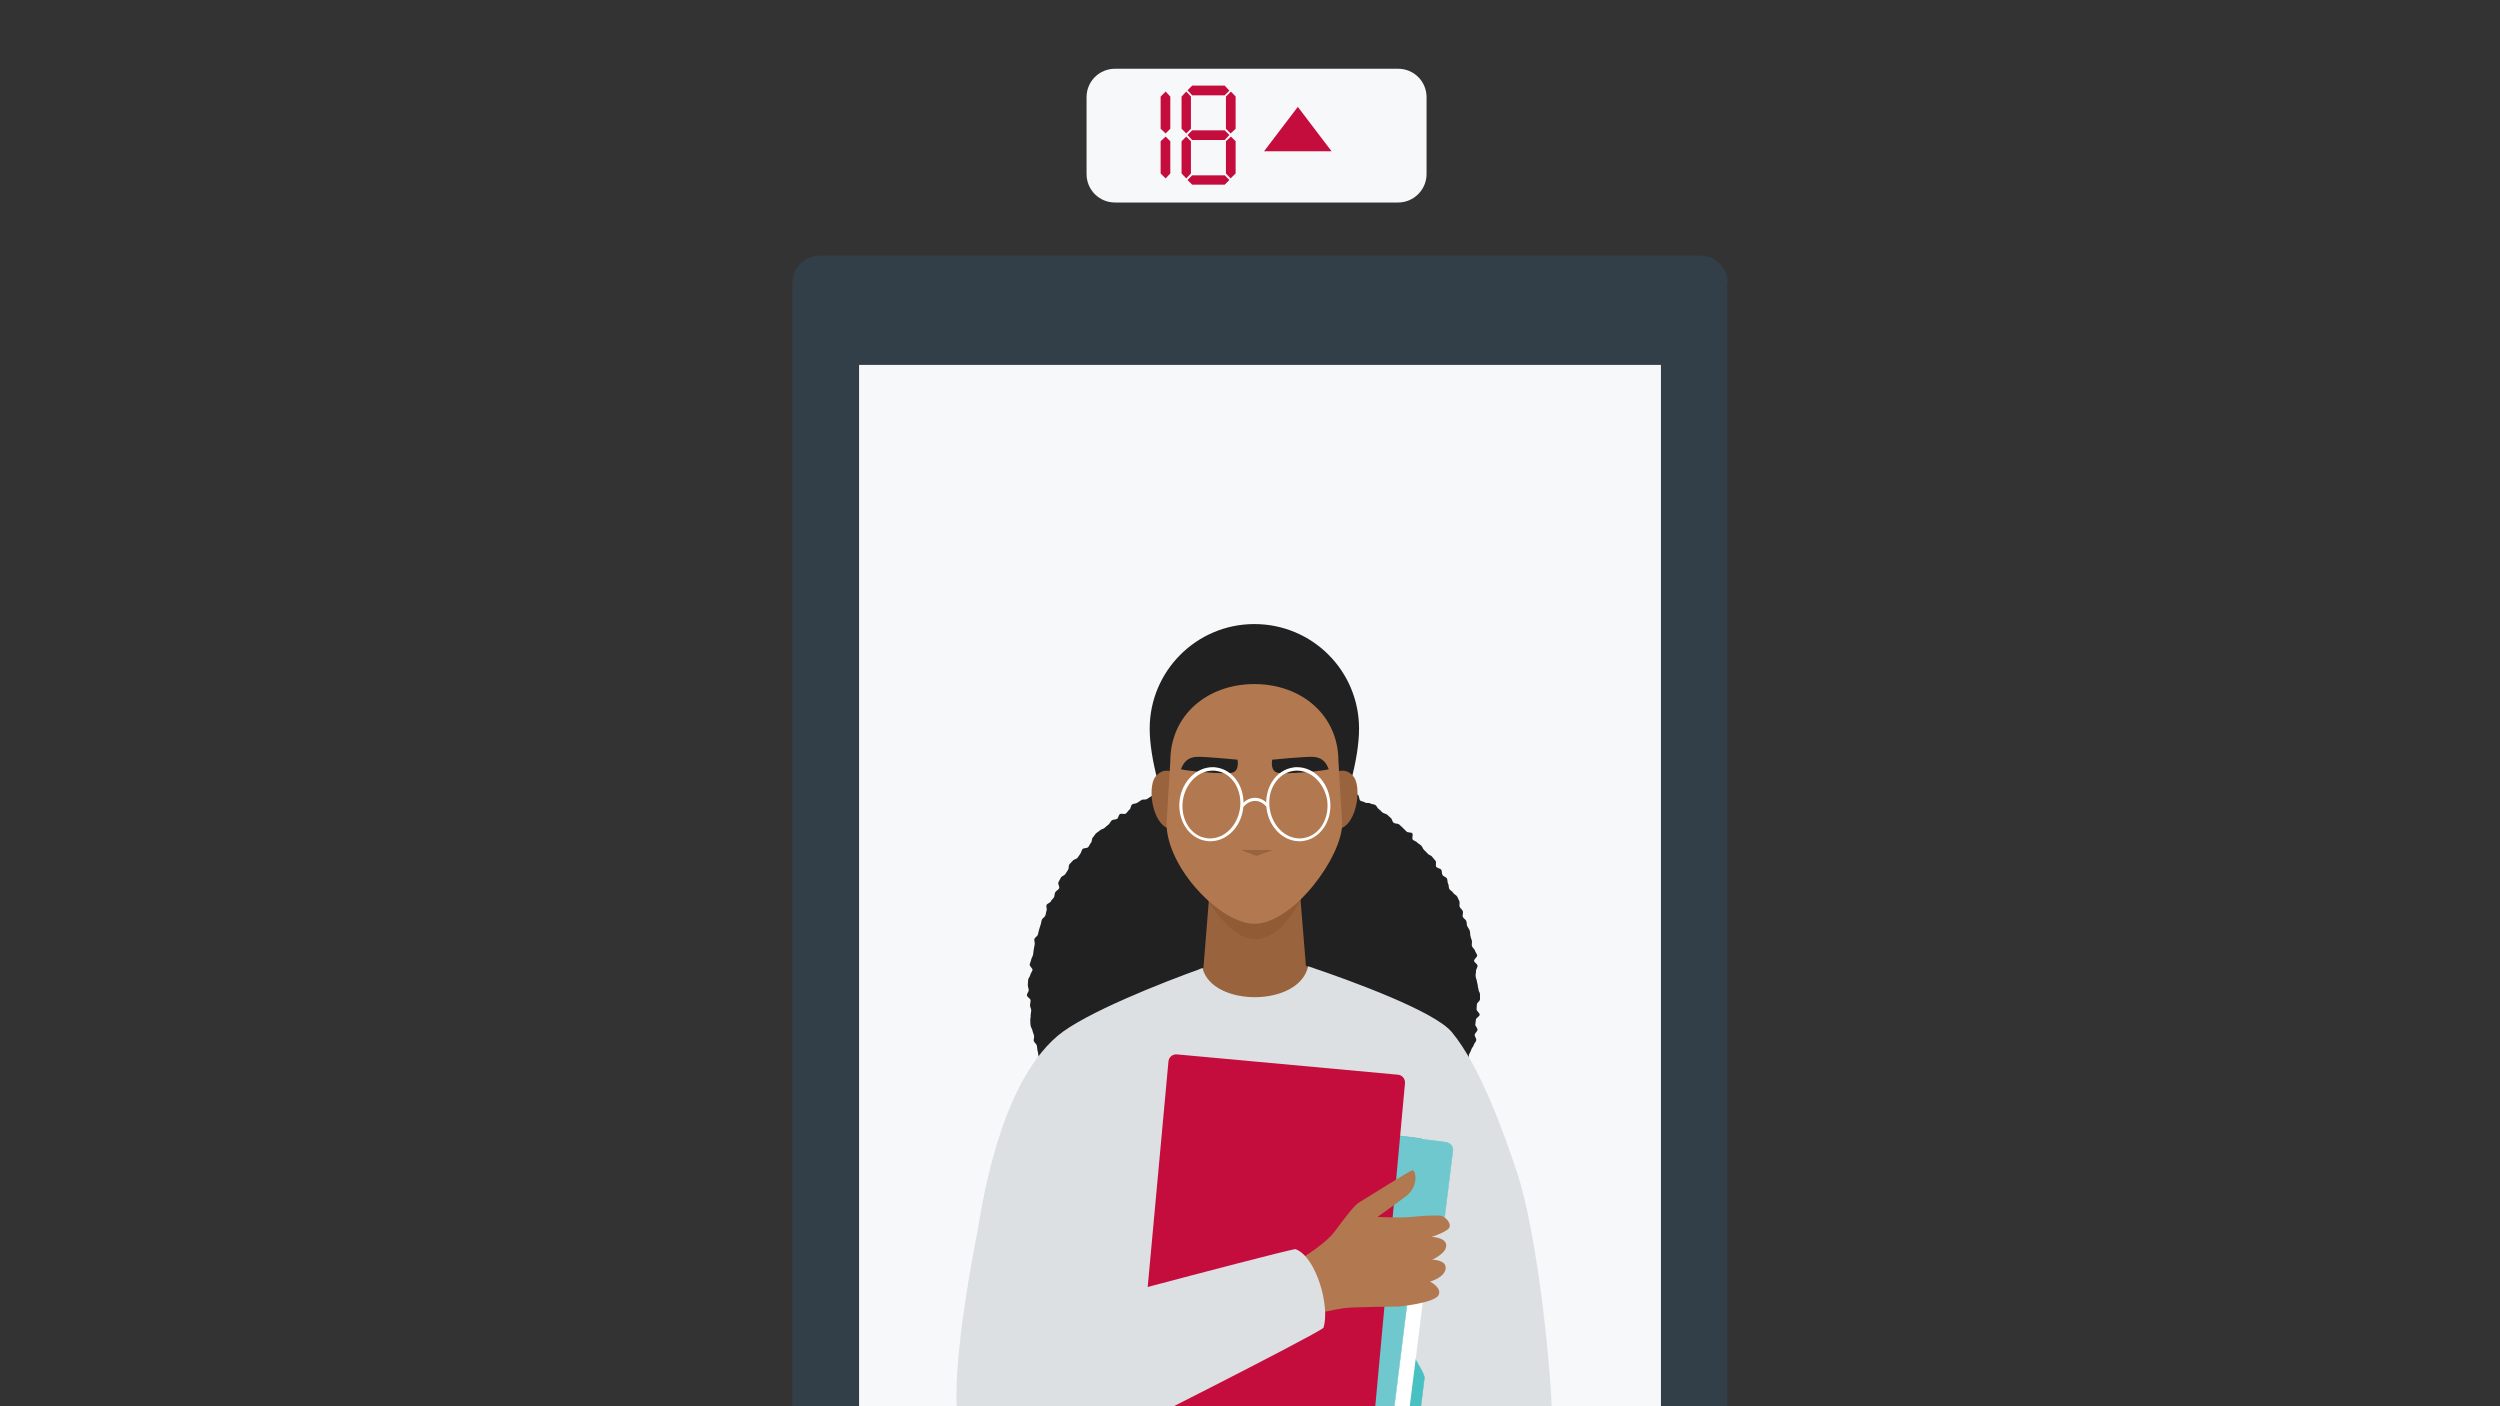
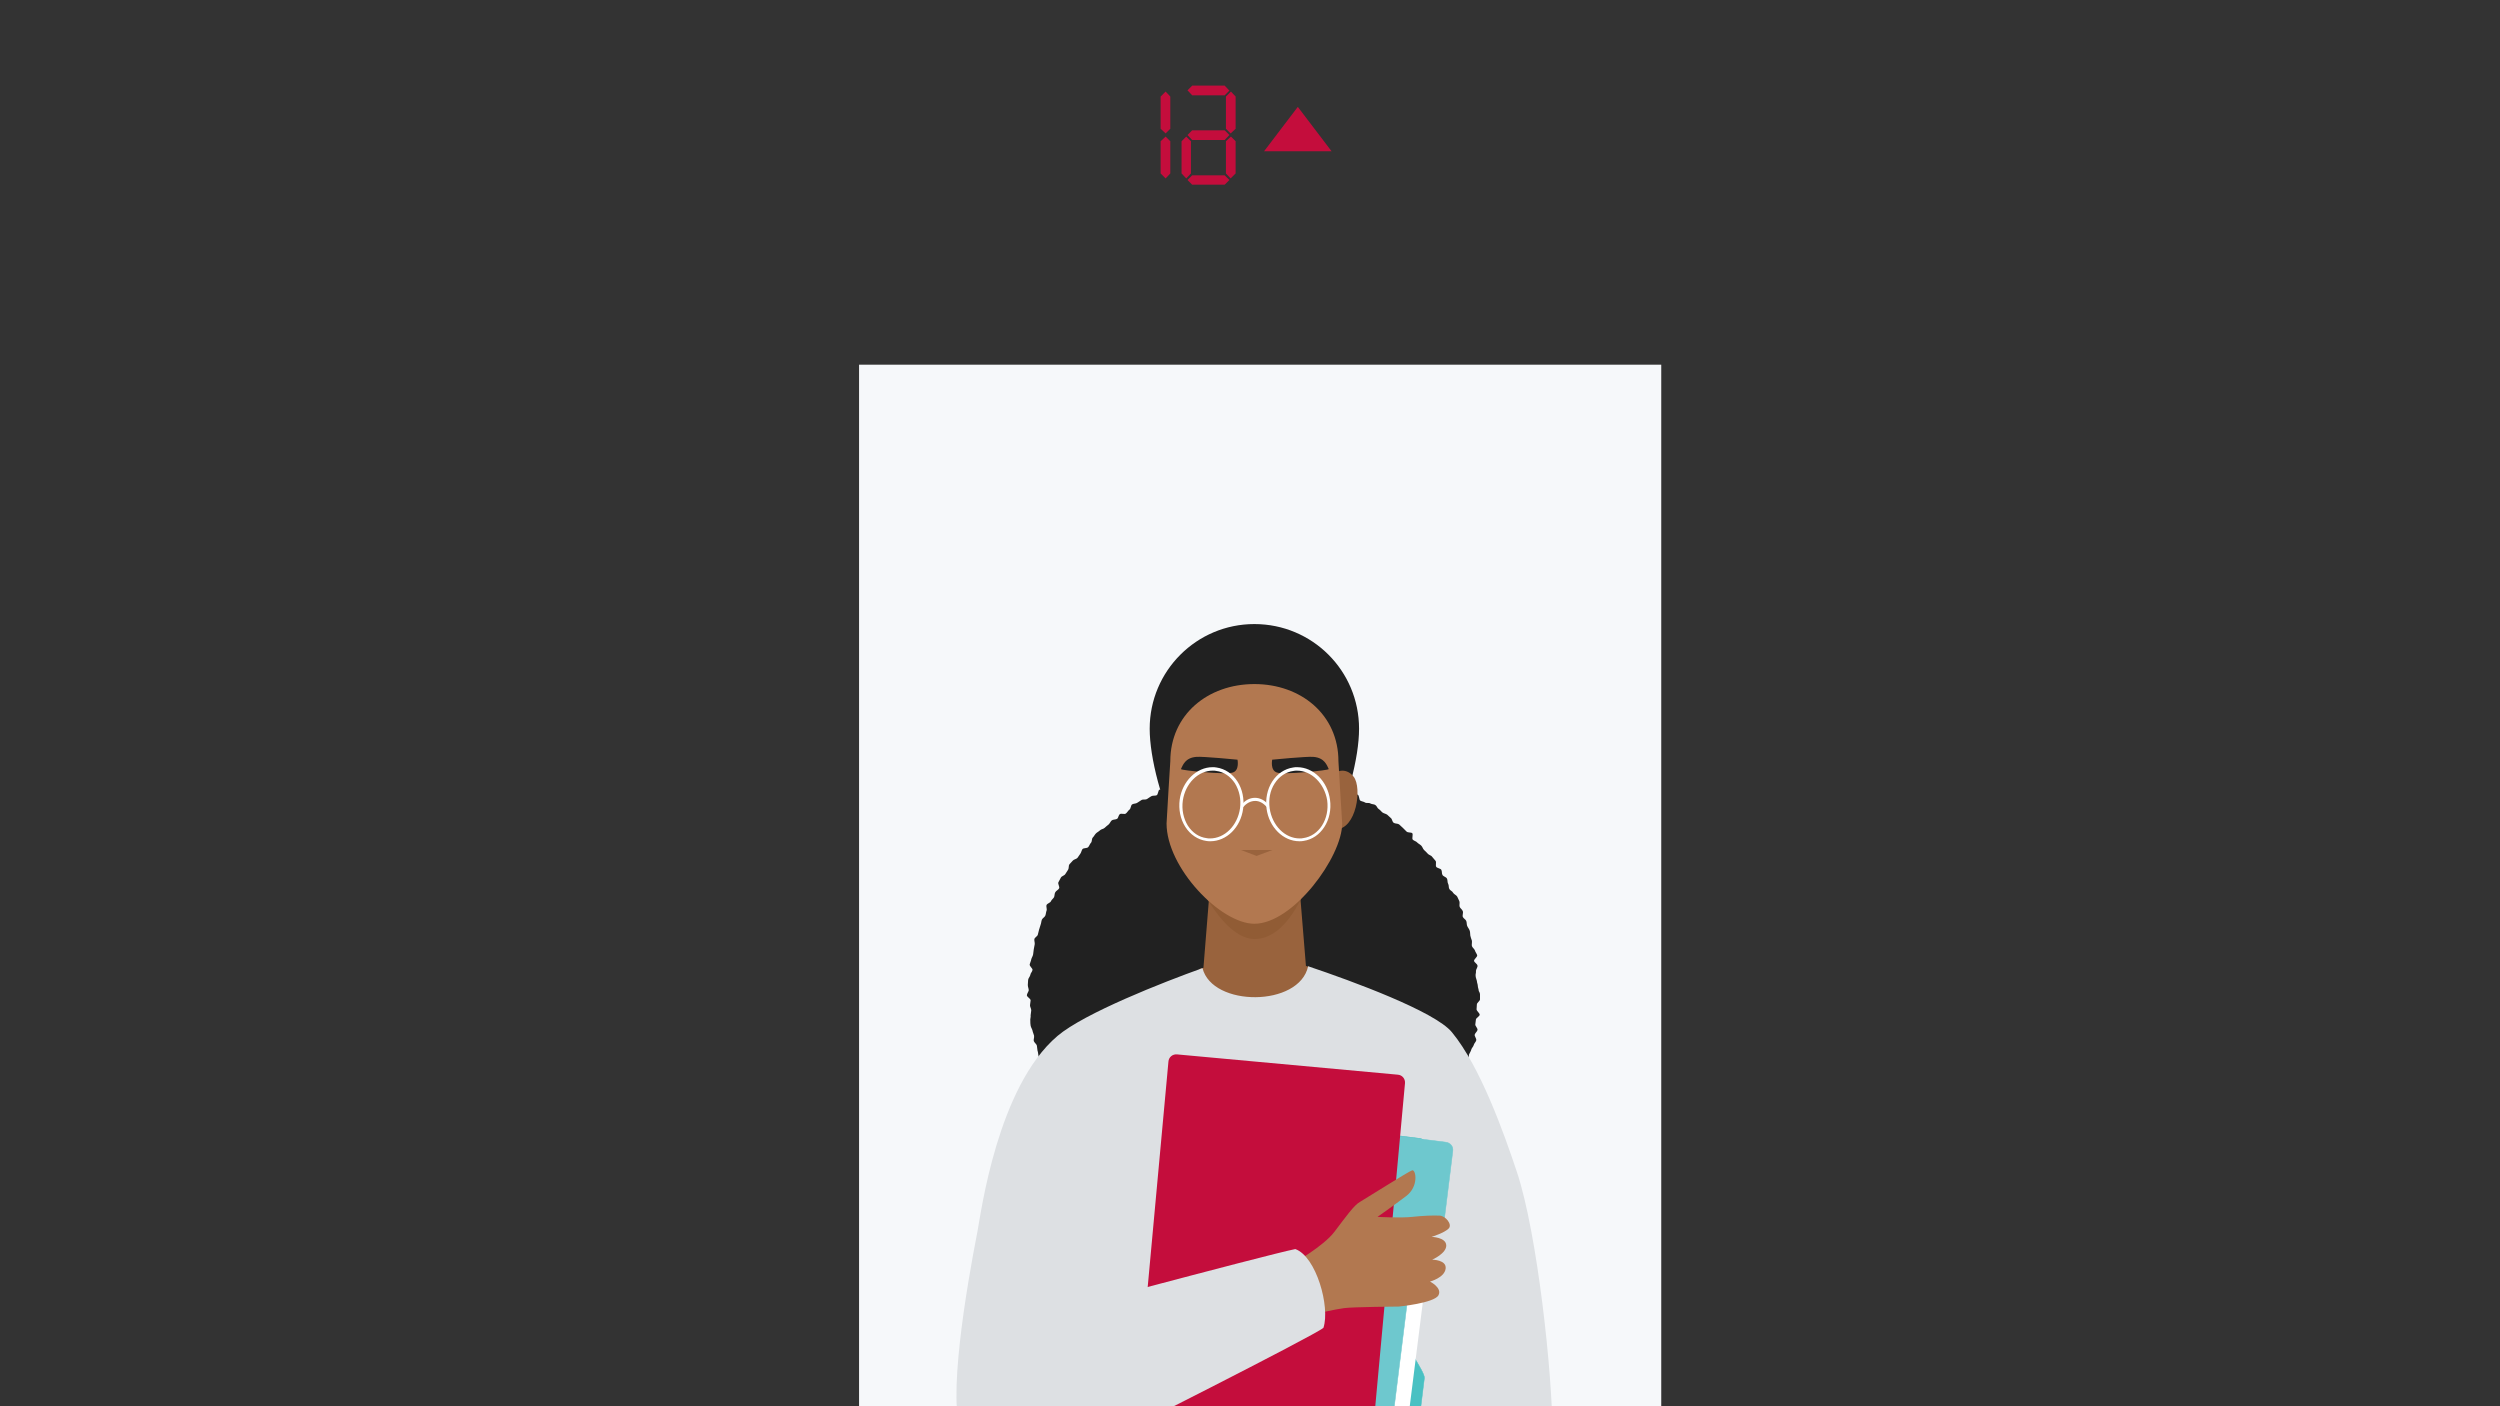
<svg xmlns="http://www.w3.org/2000/svg" xmlns:xlink="http://www.w3.org/1999/xlink" version="1.1" id="Layer_1" x="0px" y="0px" viewBox="0 0 800 450" style="enable-background:new 0 0 800 450;" xml:space="preserve">
  <rect x="0" y="0" width="800" height="450" fill="#333333" stroke="none" />
  <style type="text/css">
	.st0{clip-path:url(#SVGID_00000098939851716934910920000003716381599579523253_);}
	.st1{fill:#F6F8FA;}
	.st2{fill:#333F48;}
	.st3{fill:#C40D3C;}
	.st4{fill:#212121;}
	.st5{fill:#99633D;}
	.st6{fill:#915C35;}
	.st7{fill:#B27850;}
	.st8{fill:#FFFFFF;}
	.st9{fill:#DDE0E3;}
	.st10{fill:#49C1C3;stroke:#49C1C3;stroke-width:0.158;stroke-miterlimit:10;}
	.st11{fill:#6EC8CE;stroke:#6EC8CE;stroke-width:0.158;stroke-miterlimit:10;}
	.st12{fill:#323E48;}
	.st13{fill:#273138;}
	.st14{fill:#6DCBD1;}
	.st15{fill:#C41444;}
	.st16{fill:#8C9091;}
	.st17{fill:#C10230;}
	.st18{fill:#F2C946;}
	.st19{fill:#DDE0E4;}
	.st20{fill:#F4F5F6;}
	.st21{fill:#242E35;}
	.st22{fill:#3B4851;}
	.st23{fill:#F8CAAA;}
	.st24{fill:#EAB896;}
	.st25{fill:#F0BF9D;}
	.st26{fill:#3A4851;}
	.st27{fill:#F2F2F2;}
</style>
  <g>
    <defs>
      <rect id="SVGID_1_" width="800" height="451" />
    </defs>
    <clipPath id="SVGID_00000138537625954636116150000017349419491968232110_">
      <use xlink:href="#SVGID_1_" style="overflow:visible;" />
    </clipPath>
    <g style="clip-path:url(#SVGID_00000138537625954636116150000017349419491968232110_);">
      <rect x="274.9" y="116.7" class="st1" width="256.7" height="337.7" />
      <g>
-         <path class="st2" d="M552.9,90.5c0-4.8-3.9-8.7-8.7-8.7H262.3c-4.8,0-8.7,3.9-8.7,8.7v375.9h21.2V116.7h256.7v349.7h21.2V90.5z" />
-         <path class="st1" d="M447.4,64.8h-90.6c-5.1,0-9.1-4.1-9.1-9.1V31.1c0-5.1,4.1-9.1,9.1-9.1h90.6c5.1,0,9.1,4.1,9.1,9.1v24.6     C456.5,60.7,452.4,64.8,447.4,64.8z" />
        <g>
          <g>
-             <polygon class="st3" points="379.6,29.3 378.1,30.9 378.1,41.2 379.6,42.7 381.1,41.2 381.1,30.9      " />
            <polygon class="st3" points="380,28.9 381.5,30.5 391.9,30.5 393.4,29 391.9,27.4 381.5,27.4      " />
            <polygon class="st3" points="380,57.6 381.5,59.1 391.9,59.1 393.4,57.6 391.9,56.1 381.5,56.1      " />
            <polygon class="st3" points="380,43.2 381.5,44.8 391.9,44.8 393.4,43.2 391.9,41.7 381.5,41.7      " />
            <polygon class="st3" points="379.6,43.7 378.1,45.2 378.1,55.5 379.6,57.1 381.1,55.5 381.1,45.2      " />
            <polygon class="st3" points="393.9,29.3 392.3,30.9 392.3,41.2 393.8,42.7 395.4,41.2 395.4,30.9      " />
            <polygon class="st3" points="393.9,43.7 392.3,45.2 392.3,55.5 393.8,57.1 395.4,55.5 395.4,45.2      " />
          </g>
          <g>
            <polygon class="st3" points="373,29.3 371.4,30.9 371.4,41.2 373,42.7 374.5,41.2 374.5,30.9      " />
            <polygon class="st3" points="373,43.7 371.4,45.2 371.4,55.5 373,57.1 374.5,55.5 374.5,45.2      " />
          </g>
          <polygon class="st3" points="426.1,48.4 415.3,34.2 404.5,48.4     " />
        </g>
        <g>
          <g>
            <path class="st4" d="M473.6,318.2c0,0.5,0,1.1,0,1.6c0,0.5-1,1.1-1,1.6c0,0.5-0.1,1.1-0.1,1.6c0,0.5,1,1.2,1,1.7       c0,0.5-1.1,1-1.2,1.5c-0.1,0.5-0.1,1.1-0.2,1.6c-0.1,0.5,0.8,1.2,0.7,1.8c-0.1,0.5-0.8,1-0.9,1.5c-0.1,0.5,0.6,1.2,0.5,1.8       c-0.1,0.5-0.7,1-0.8,1.5c-0.1,0.5-0.7,1-0.8,1.5c-0.1,0.5-0.5,1-0.7,1.5c-0.1,0.5-0.1,1.1-0.3,1.6c-0.2,0.5-0.3,1-0.5,1.6       c-0.2,0.5-0.3,1-0.5,1.5c-0.2,0.5-0.4,1-0.6,1.5c-0.2,0.5,0.5,1.4,0.3,1.9c-0.2,0.5-1.4,0.6-1.6,1.1c-0.2,0.5-0.4,1-0.6,1.5       c-0.2,0.5,0,1.2-0.3,1.7c-0.2,0.5-0.7,0.9-0.9,1.4c-0.3,0.5-0.7,0.9-1,1.3c-0.3,0.5-0.1,1.2-0.4,1.7c-0.3,0.5-1.3,0.5-1.6,1       c-0.3,0.5,0.1,1.3-0.2,1.8c-0.3,0.5-0.8,0.8-1.1,1.2c-0.3,0.5-0.7,0.8-1,1.3c-0.3,0.4-0.6,0.9-0.9,1.3       c-0.3,0.4-0.6,0.9-0.9,1.4c-0.3,0.4-0.2,1.2-0.6,1.7c-0.3,0.4-1,0.6-1.4,1c-0.4,0.4-0.2,1.3-0.5,1.7c-0.4,0.4-1.7-0.1-2.1,0.3       c-0.4,0.4,0.1,1.6-0.3,2c-0.4,0.4-1.4,0.2-1.8,0.6c-0.4,0.4-0.4,1.2-0.8,1.6c-0.4,0.4-1.4,0.1-1.8,0.5       c-0.4,0.4-0.7,0.9-1.1,1.2c-0.4,0.4-0.6,1-1,1.4c-0.4,0.3-0.9,0.6-1.3,0.9c-0.4,0.3-1,0.5-1.4,0.8c-0.4,0.3-0.4,1.3-0.9,1.6       c-0.4,0.3-0.9,0.7-1.3,1c-0.5,0.3-1,0.5-1.5,0.8c-0.5,0.3-1.4-0.2-1.9,0c-0.5,0.3-0.7,1-1.1,1.3c-0.5,0.3-0.7,1-1.2,1.2       c-0.5,0.3-1,0.4-1.5,0.7c-0.5,0.3-1,0.4-1.5,0.6c-0.5,0.2-1.3-0.3-1.8-0.1c-0.5,0.2-0.8,0.8-1.3,1c-0.5,0.2-0.9,0.8-1.4,1       c-0.5,0.2-1.2-0.1-1.7,0.1c-0.5,0.2-0.8,0.9-1.4,1c-0.5,0.2-0.9,0.7-1.5,0.8c-0.5,0.2-1.1,0.3-1.6,0.4c-0.5,0.2-1.2,0-1.7,0.1       c-0.5,0.1-0.9,0.9-1.4,1.1c-0.5,0.1-1.3-0.6-1.8-0.4c-0.5,0.1-1.1,0.2-1.6,0.3c-0.5,0.1-1,0.6-1.5,0.7       c-0.5,0.1-1.1-0.2-1.7-0.1c-0.5,0.1-1,0.8-1.5,0.9c-0.5,0.1-1,0.5-1.6,0.6c-0.5,0.1-1.2-1.1-1.8-1.1c-0.5,0-1,1-1.6,1.1       c-0.5,0-1.1-0.7-1.7-0.7c-0.5,0-1.1,0.8-1.6,0.9c-0.5,0-1.1-0.2-1.6-0.2c-0.5,0-1.1-0.7-1.6-0.7c-0.5,0-1.1-0.2-1.6-0.2       c-0.5,0-1.1,0.8-1.7,0.8c-0.5,0-1.1,0.3-1.7,0.2c-0.5,0-1.1-0.5-1.6-0.6c-0.5-0.1-1.1-0.4-1.6-0.5c-0.5-0.1-1.1-0.2-1.6-0.3       c-0.5-0.1-1.2,0.7-1.8,0.6c-0.5-0.1-1-0.7-1.5-0.8c-0.5-0.1-0.9-1-1.4-1.1c-0.5-0.1-1.3,0.7-1.8,0.6c-0.5-0.1-0.8-1.2-1.3-1.3       c-0.5-0.1-1.1,0.1-1.7-0.1c-0.5-0.2-1.1-0.2-1.6-0.4c-0.5-0.2-1.1-0.3-1.6-0.5c-0.5-0.2-0.9-0.8-1.4-1       c-0.5-0.2-0.9-0.6-1.4-0.8c-0.5-0.2-1.4,0.5-1.9,0.3c-0.5-0.2-0.9-0.6-1.4-0.8c-0.5-0.2-1-0.5-1.5-0.7       c-0.5-0.2-0.7-1.1-1.2-1.3c-0.5-0.3-0.9-0.5-1.4-0.8c-0.5-0.3-1.3,0.2-1.8-0.1c-0.5-0.3-1-0.5-1.4-0.8       c-0.5-0.3-1.2-0.2-1.6-0.5c-0.5-0.3-0.2-1.6-0.7-2c-0.5-0.3-0.8-0.7-1.2-1.1c-0.4-0.3-1.4,0.1-1.8-0.2       c-0.4-0.3-0.7-0.9-1.1-1.3c-0.4-0.3-0.8-0.7-1.2-1.1c-0.4-0.3-0.8-0.8-1.2-1.1c-0.4-0.4-1-0.6-1.4-0.9       c-0.4-0.4-1.2-0.4-1.5-0.7c-0.4-0.4-0.8-0.7-1.2-1.1c-0.4-0.4-1-0.6-1.3-1c-0.4-0.4-0.5-1.1-0.9-1.5c-0.4-0.4-0.4-1.1-0.8-1.5       c-0.4-0.4-0.9-0.7-1.2-1.1c-0.4-0.4-1.2-0.5-1.5-0.9c-0.3-0.4-0.2-1.3-0.5-1.7c-0.3-0.4-1-0.6-1.3-1.1       c-0.3-0.4-0.6-0.9-0.9-1.4c-0.3-0.4-0.4-1.1-0.7-1.5c-0.3-0.5-0.2-1.2-0.5-1.6c-0.3-0.5-0.6-0.9-0.9-1.4       c-0.3-0.5-0.6-0.9-0.9-1.4c-0.3-0.5-1.1-0.6-1.4-1.1c-0.3-0.5,0-1.2-0.2-1.7c-0.3-0.5-0.6-0.9-0.8-1.4c-0.2-0.5-0.5-1-0.8-1.5       c-0.2-0.5-0.1-1.1-0.3-1.6c-0.2-0.5-1.2-0.7-1.4-1.2c-0.2-0.5-0.4-1-0.6-1.5c-0.2-0.5,0.3-1.3,0.1-1.8c-0.2-0.5-0.4-1-0.6-1.5       c-0.2-0.5-0.5-1-0.6-1.5c-0.2-0.5-0.4-1-0.5-1.5c-0.1-0.5-0.1-1.1-0.3-1.6c-0.1-0.5-0.1-1.1-0.2-1.6c-0.1-0.5-0.8-0.9-1-1.5       c-0.1-0.5,0.2-1.1,0.1-1.7c-0.1-0.5-0.4-1-0.5-1.6c-0.1-0.5-0.5-1-0.6-1.6c-0.1-0.5-0.1-1.1-0.1-1.6c-0.1-0.5,0.2-1.1,0.1-1.7       c0-0.5,0.2-1.1,0.2-1.6c0-0.5-0.4-1.1-0.4-1.6c0-0.5,0.2-1.1,0.2-1.6c0-0.5-1.2-1.1-1.2-1.6c0-0.5,0.5-1.1,0.6-1.6       c0-0.5-0.3-1.1-0.3-1.7c0-0.5,0.1-1.1,0.1-1.6c0-0.5,0.6-1.1,0.7-1.6c0-0.5,0.6-1,0.7-1.6c0.1-0.5-1-1.2-0.9-1.8       c0.1-0.5,0.4-1,0.5-1.6c0.1-0.5,0.5-1,0.6-1.6c0.1-0.5,0.1-1.1,0.2-1.6c0.1-0.5,0.2-1.1,0.3-1.6c0.1-0.5-0.2-1.2-0.1-1.7       c0.1-0.5,1-0.9,1.1-1.4c0.1-0.5,0.3-1.1,0.4-1.6c0.2-0.5,0.3-1.1,0.5-1.6c0.2-0.5,0.2-1.1,0.4-1.6c0.2-0.5,0.9-0.8,1.1-1.3       c0.2-0.5,0.2-1.1,0.4-1.6c0.2-0.5-0.2-1.3,0-1.8c0.2-0.5,1.2-0.7,1.4-1.2c0.2-0.5,0.7-0.8,1-1.3c0.2-0.5,0.1-1.1,0.4-1.6       c0.3-0.5,0.9-0.7,1.2-1.2c0.3-0.5-0.5-1.5-0.2-2c0.3-0.5,0.5-1,0.8-1.5c0.3-0.5,1.1-0.6,1.4-1.1c0.3-0.5,0.6-0.9,0.9-1.4       c0.3-0.5,0.1-1.3,0.4-1.7c0.3-0.4,0.8-0.8,1.1-1.2c0.3-0.4,1.2-0.5,1.5-0.9c0.3-0.4,0.6-0.9,0.9-1.3c0.3-0.4,0.4-1.1,0.7-1.5       c0.4-0.4,1.4-0.2,1.8-0.6c0.4-0.4,0.5-1,0.9-1.4c0.4-0.4,0.2-1.3,0.6-1.7c0.4-0.4,0.6-0.9,1-1.3c0.4-0.4,0.9-0.6,1.3-1       c0.4-0.4,1.1-0.4,1.5-0.8c0.4-0.4,0.8-0.7,1.3-1.1c0.4-0.4,0.6-1,1-1.3c0.4-0.3,1.3-0.2,1.7-0.5c0.4-0.3,0.4-1.2,0.9-1.5       c0.4-0.3,1.5,0.2,1.9-0.2c0.4-0.3,0.7-0.9,1.1-1.2c0.5-0.3,0.4-1.4,0.9-1.7c0.5-0.3,1.2-0.2,1.6-0.5c0.5-0.3,0.9-0.6,1.4-0.9       c0.5-0.3,1.2,0,1.7-0.3c0.5-0.3,0.9-0.6,1.4-0.9c0.5-0.3,1.2-0.1,1.7-0.3c0.5-0.2,0.5-1.6,0.9-1.8c0.5-0.2,1.3,0.1,1.8-0.1       c0.5-0.2,0.9-0.6,1.4-0.8c0.5-0.2,0.9-0.7,1.4-0.9c0.5-0.2,1.2,0.1,1.7,0c0.5-0.2,0.9-0.7,1.4-0.9c0.5-0.2,1-0.5,1.5-0.7       c0.5-0.2,1.3,0.6,1.8,0.5c0.5-0.1,0.8-1.2,1.3-1.3c0.5-0.1,1.3,0.8,1.9,0.7c0.5-0.1,0.9-0.8,1.5-0.9c0.5-0.1,1.1-0.2,1.6-0.3       c0.5-0.1,1.1-0.3,1.6-0.4c0.5-0.1,1-0.7,1.5-0.8c0.5-0.1,1.2,0.8,1.7,0.7c0.5-0.1,1.1-0.3,1.6-0.4c0.5,0,1.1-0.3,1.6-0.4       c0.5,0,1.1,0.4,1.7,0.4c0.5,0,1.1-0.3,1.6-0.3c0.5,0,1.1,0.2,1.6,0.2c0.5,0,1.1-1,1.7-0.9c0.5,0,1.1,0.3,1.6,0.4       c0.5,0,1.1,0,1.6,0c0.5,0,1.1,0.3,1.6,0.3c0.5,0,1,0.7,1.6,0.7c0.5,0.1,1.1,0,1.6,0.1c0.5,0.1,1,0.5,1.6,0.5       c0.5,0.1,1.2-0.6,1.7-0.5c0.5,0.1,1.1,0.2,1.6,0.3c0.5,0.1,0.9,1,1.4,1.2c0.5,0.1,1.4-1,1.9-0.9c0.5,0.1,0.7,1.6,1.2,1.8       c0.5,0.1,1.4-1,2-0.8c0.5,0.2,0.7,1.4,1.2,1.5c0.5,0.2,1.3-0.5,1.8-0.3c0.5,0.2,1,0.4,1.6,0.6c0.5,0.2,0.9,0.6,1.4,0.8       c0.5,0.2,1,0.5,1.5,0.8c0.5,0.2,1.2,0.1,1.7,0.3c0.5,0.2,0.8,0.9,1.3,1.2c0.5,0.2,1.3,0,1.7,0.2c0.5,0.3,0.4,1.7,0.8,1.9       c0.5,0.3,1.1,0.3,1.5,0.6c0.5,0.3,1.2,0,1.7,0.3c0.5,0.3,1.2,0.2,1.6,0.5c0.5,0.3,0.6,1,1.1,1.3c0.5,0.3,0.8,0.8,1.2,1.1       c0.4,0.3,1.1,0.4,1.5,0.7c0.4,0.3,0.8,0.8,1.2,1.1c0.4,0.3,0.4,1.2,0.9,1.5c0.4,0.3,1.3,0.2,1.7,0.5c0.4,0.4,0.8,0.7,1.2,1.1       c0.4,0.4,0.8,0.8,1.2,1.2c0.4,0.4,1.4,0.2,1.8,0.5c0.4,0.4-0.2,1.7,0.2,2.1c0.4,0.4,1.1,0.5,1.4,0.9c0.4,0.4,0.9,0.6,1.3,1       c0.4,0.4,0.5,1,0.9,1.4c0.4,0.4,0.8,0.7,1.2,1.2c0.3,0.4,1.1,0.5,1.4,1c0.3,0.4,0.7,0.8,1.1,1.3c0.3,0.4-0.1,1.4,0.2,1.9       c0.3,0.4,1.3,0.5,1.6,0.9c0.3,0.5,0.1,1.2,0.4,1.7c0.3,0.5,1.1,0.6,1.4,1.1c0.3,0.5,0.1,1.2,0.4,1.7c0.3,0.5,0.1,1.2,0.4,1.7       c0.3,0.5,1,0.7,1.2,1.2c0.3,0.5,1,0.7,1.3,1.2c0.2,0.5,0.5,1,0.7,1.5c0.2,0.5-0.1,1.3,0.1,1.8c0.2,0.5,0.8,0.8,1,1.4       c0.2,0.5-0.2,1.3,0,1.8c0.2,0.5,0.9,0.8,1.1,1.3c0.2,0.5,0.1,1.1,0.3,1.6c0.2,0.5,0.6,0.9,0.8,1.5c0.2,0.5,0.1,1.1,0.2,1.6       c0.1,0.5,0.3,1,0.5,1.6c0.1,0.5-0.1,1.2,0,1.7c0.1,0.5,0.8,0.9,1,1.5c0.1,0.5,0.6,1,0.7,1.5c0.1,0.5-1.1,1.3-1,1.8       c0.1,0.5,1,0.9,1.1,1.5c0.1,0.5-0.5,1.2-0.5,1.7c0.1,0.5-0.2,1.1-0.1,1.6c0,0.5,0.3,1.1,0.4,1.6c0,0.5,0.3,1.1,0.3,1.6       c0,0.5,0.3,1.1,0.3,1.6C473.2,317.1,473.6,317.7,473.6,318.2z" />
            <path class="st5" d="M418.9,309.4c-0.4-0.1-0.7-0.2-1-0.3l-2.8-34.2h-27.2l-2.8,34.8c-0.3,0.1-0.5,0.2-0.8,0.2       c-3.5,1.1,2.8,12.9,15.1,14.1l2.1,2l2.1-2C416.1,322.7,422,310.3,418.9,309.4z" />
            <g>
              <path class="st4" d="M434.9,233.2c0,18.5-15,58.2-33.5,58.2s-33.5-39.7-33.5-58.2s15-33.5,33.5-33.5S434.9,214.6,434.9,233.2z        " />
            </g>
-             <path class="st5" d="M375.8,247.3c0,0-3.4-2.2-6.1,1.3c-2.7,3.5-0.9,16.8,5.8,16.8C382.1,265.5,375.8,247.3,375.8,247.3z" />
            <path class="st5" d="M427.1,247.3c0,0,3.4-2.2,6.1,1.3c2.7,3.5,0.9,16.8-5.8,16.8C420.8,265.5,427.1,247.3,427.1,247.3z" />
            <path class="st6" d="M380.5,273c0,5.2,10.2,27.5,21,27.5c12.4,0,19.2-22.5,19.2-26.4C420.7,273.8,380.5,272.7,380.5,273z" />
            <path class="st7" d="M428.3,243.6c0-14.9-12-24.7-26.9-24.7c-14.9,0-26.9,9.8-26.9,24.7c0,0-1.2,19-1.2,19.9       c0,14.2,17.3,32.1,28.1,32.1c12.4,0,28.1-21.4,28.1-32.1C429.4,262.7,428.3,243.6,428.3,243.6z" />
            <g id="eyebrows_3_">
              <path class="st4" d="M407.1,243.1c0,0,11.1-1.1,13.2-0.9c3.6,0.3,4.3,2.7,4.9,3.9c0.2,0.4-14.5,1.9-16.6,1.1        C406.4,246.5,407.1,243.1,407.1,243.1z" />
              <path class="st4" d="M396,243.1c0,0-11.1-1.1-13.2-0.9c-3.6,0.3-4.3,2.7-4.9,3.9c-0.2,0.4,14.5,1.9,16.6,1.1        C396.7,246.5,396,243.1,396,243.1z" />
            </g>
            <g id="glasses_3_">
              <path class="st8" d="M387.3,269.2c-0.4,0-0.8,0-1.3-0.1c-2.7-0.4-5.1-2-6.7-4.5c-1.6-2.5-2.2-5.6-1.8-8.7        c0.8-5.9,5.4-10.4,10.5-10.4c0.4,0,0.8,0,1.3,0.1c2.7,0.4,5.1,2,6.7,4.5c1.6,2.5,2.2,5.6,1.8,8.7        C397,264.8,392.5,269.2,387.3,269.2z M388.1,246.6c-4.7,0-8.8,4.1-9.6,9.6c-0.4,2.9,0.2,5.7,1.6,8c1.5,2.3,3.6,3.7,6,4        c0.4,0.1,0.7,0.1,1.1,0.1c4.7,0,8.8-4.1,9.6-9.6c0.4-2.9-0.2-5.7-1.6-8c-1.5-2.3-3.6-3.7-6-4        C388.9,246.6,388.5,246.6,388.1,246.6z" />
              <path class="st8" d="M415.8,269.2C415.8,269.2,415.8,269.2,415.8,269.2c-5.2,0-9.7-4.5-10.5-10.4c-0.4-3.1,0.2-6.2,1.8-8.7        c1.6-2.5,4-4.1,6.7-4.5c0.4-0.1,0.8-0.1,1.3-0.1c5.2,0,9.7,4.5,10.5,10.4c0.9,6.5-2.9,12.4-8.5,13.2        C416.7,269.2,416.2,269.2,415.8,269.2z M415,246.6c-0.4,0-0.7,0-1.1,0.1c-2.4,0.3-4.6,1.8-6,4c-1.5,2.3-2,5.1-1.6,8        c0.8,5.5,4.9,9.6,9.6,9.6c0,0,0,0,0,0c0.4,0,0.7,0,1.1-0.1c5.1-0.7,8.5-6.1,7.7-12.1C423.8,250.7,419.7,246.6,415,246.6z" />
              <path class="st8" d="M397.8,258.3l-0.7-0.6c1.3-1.6,2.8-2.4,4.5-2.4c1.6,0,3.2,0.8,4.5,2.4l-0.7,0.6c-1.1-1.3-2.4-2-3.7-2        C400.2,256.3,398.9,257,397.8,258.3z" />
            </g>
            <polygon id="nose_4_" class="st5" points="397.1,272 407.2,272 402.1,273.9      " />
          </g>
          <path class="st9" d="M485.4,375c-4.1-12.3-11.7-33.7-20.8-44.7c-5.4-6.6-31.7-16.3-46-21.1c-2.8,13.1-30.7,13.1-33.8,0.6      c-12.6,4.5-37.8,14.4-46.4,21.7c-19.2,16.3-24.5,56.7-25.6,62.5c-3.5,17.8-9.9,55.4-4.9,64.6c2.9,5.2,6.6,11.7,17.5,17.2      l6.8,1.4v8.7h156.1c4.8-3.7,8.4-17.6,8.5-27.2C496.8,439.9,492,394.8,485.4,375z" />
          <g>
            <g>
              <g>
                <path class="st10" d="M381.7,456.5c-1.4-0.2-2.3-1.4-2.2-2.8l11.8-94.7c0.2-1.4,1.4-2.3,2.8-2.2l60.2,7.5         c1.4,0.2,2.3,1.4,2.2,2.8c0,0-5.8,46.5-7.5,60.3c-0.2,1.9,7.1,11.7,6.8,13.6c-1,7.9-2.7,21.8-2.7,21.8         c-0.2,1.4-1.4,2.3-2.8,2.2L381.7,456.5z" />
                <path class="st8" d="M420.6,382.4c-1.4-0.2-2.6,0.8-2.8,2.2l-8.5,67.6c-0.2,1.4,0.8,2.6,2.2,2.8l35.9,4.5         c1.4,0.2,2.6-0.8,2.8-2.2l8.5-67.6c0.2-1.4-0.8-2.6-2.2-2.8L420.6,382.4z" />
                <path class="st11" d="M394.1,356.9c-1.4-0.2-2.6,0.8-2.8,2.2l-11.8,94.7c-0.2,1.4,0.8,2.6,2.2,2.8l60.2,7.5         c1.4,0.2,2.6-0.8,2.8-2.2c0,0,5.8-46.5,7.5-60.3c0.2-1.9,9.7-9.6,10-11.5c1-7.9,2.7-21.8,2.7-21.8c0.2-1.4-0.8-2.6-2.2-2.8         L394.1,356.9z" />
              </g>
              <g id="Laptops_1_">
                <g>
                  <g>
                    <g>
                      <path class="st3" d="M436.9,457.6c1.4,0.1,2.6-0.9,2.7-2.3l10-108.7c0.1-1.4-0.9-2.6-2.3-2.7l-70.7-6.5            c-1.4-0.1-2.6,0.9-2.7,2.3l-10,108.7c-0.1,1.4,0.9,2.6,2.3,2.7L436.9,457.6z" />
                    </g>
                  </g>
                </g>
              </g>
            </g>
          </g>
          <path class="st7" d="M414.1,404.1c0,0,9.4-5.3,12.9-9.9c3.5-4.6,6.3-8.6,8.2-9.6c1.9-1.1,15.6-9.8,16.7-10.1      c1.2-0.3,2.2,5.2-2,8.3c-4.1,3.1-9.1,6.6-9.1,6.6s7.5,0.4,11.1,0c3.6-0.4,6.9-0.5,8.8-0.4c1.9,0.1,4.1,2.8,2.9,4.1      c-1.3,1.4-5.5,2.7-5.5,2.7s4.6,0.1,4.7,2.7c0.1,2.6-4.5,4.6-4.5,4.6s4.7,0,4.3,2.9c-0.4,2.9-5,4.1-5,4.1s4,2,2.7,4.4      c-1.4,2.5-12.7,3.6-12.7,3.6s-14.6,0.1-17.5,0.5c-3,0.4-8.6,1.7-8.6,1.7S413.7,412.8,414.1,404.1z" />
          <path class="st9" d="M414.5,399.7c6.7,2.4,11.2,18.5,9,25.2c-2.9,2.5-70.2,36.4-70.2,36.4l-32-37.3      C321.3,424.1,405.4,401.5,414.5,399.7z" />
        </g>
      </g>
    </g>
  </g>
</svg>